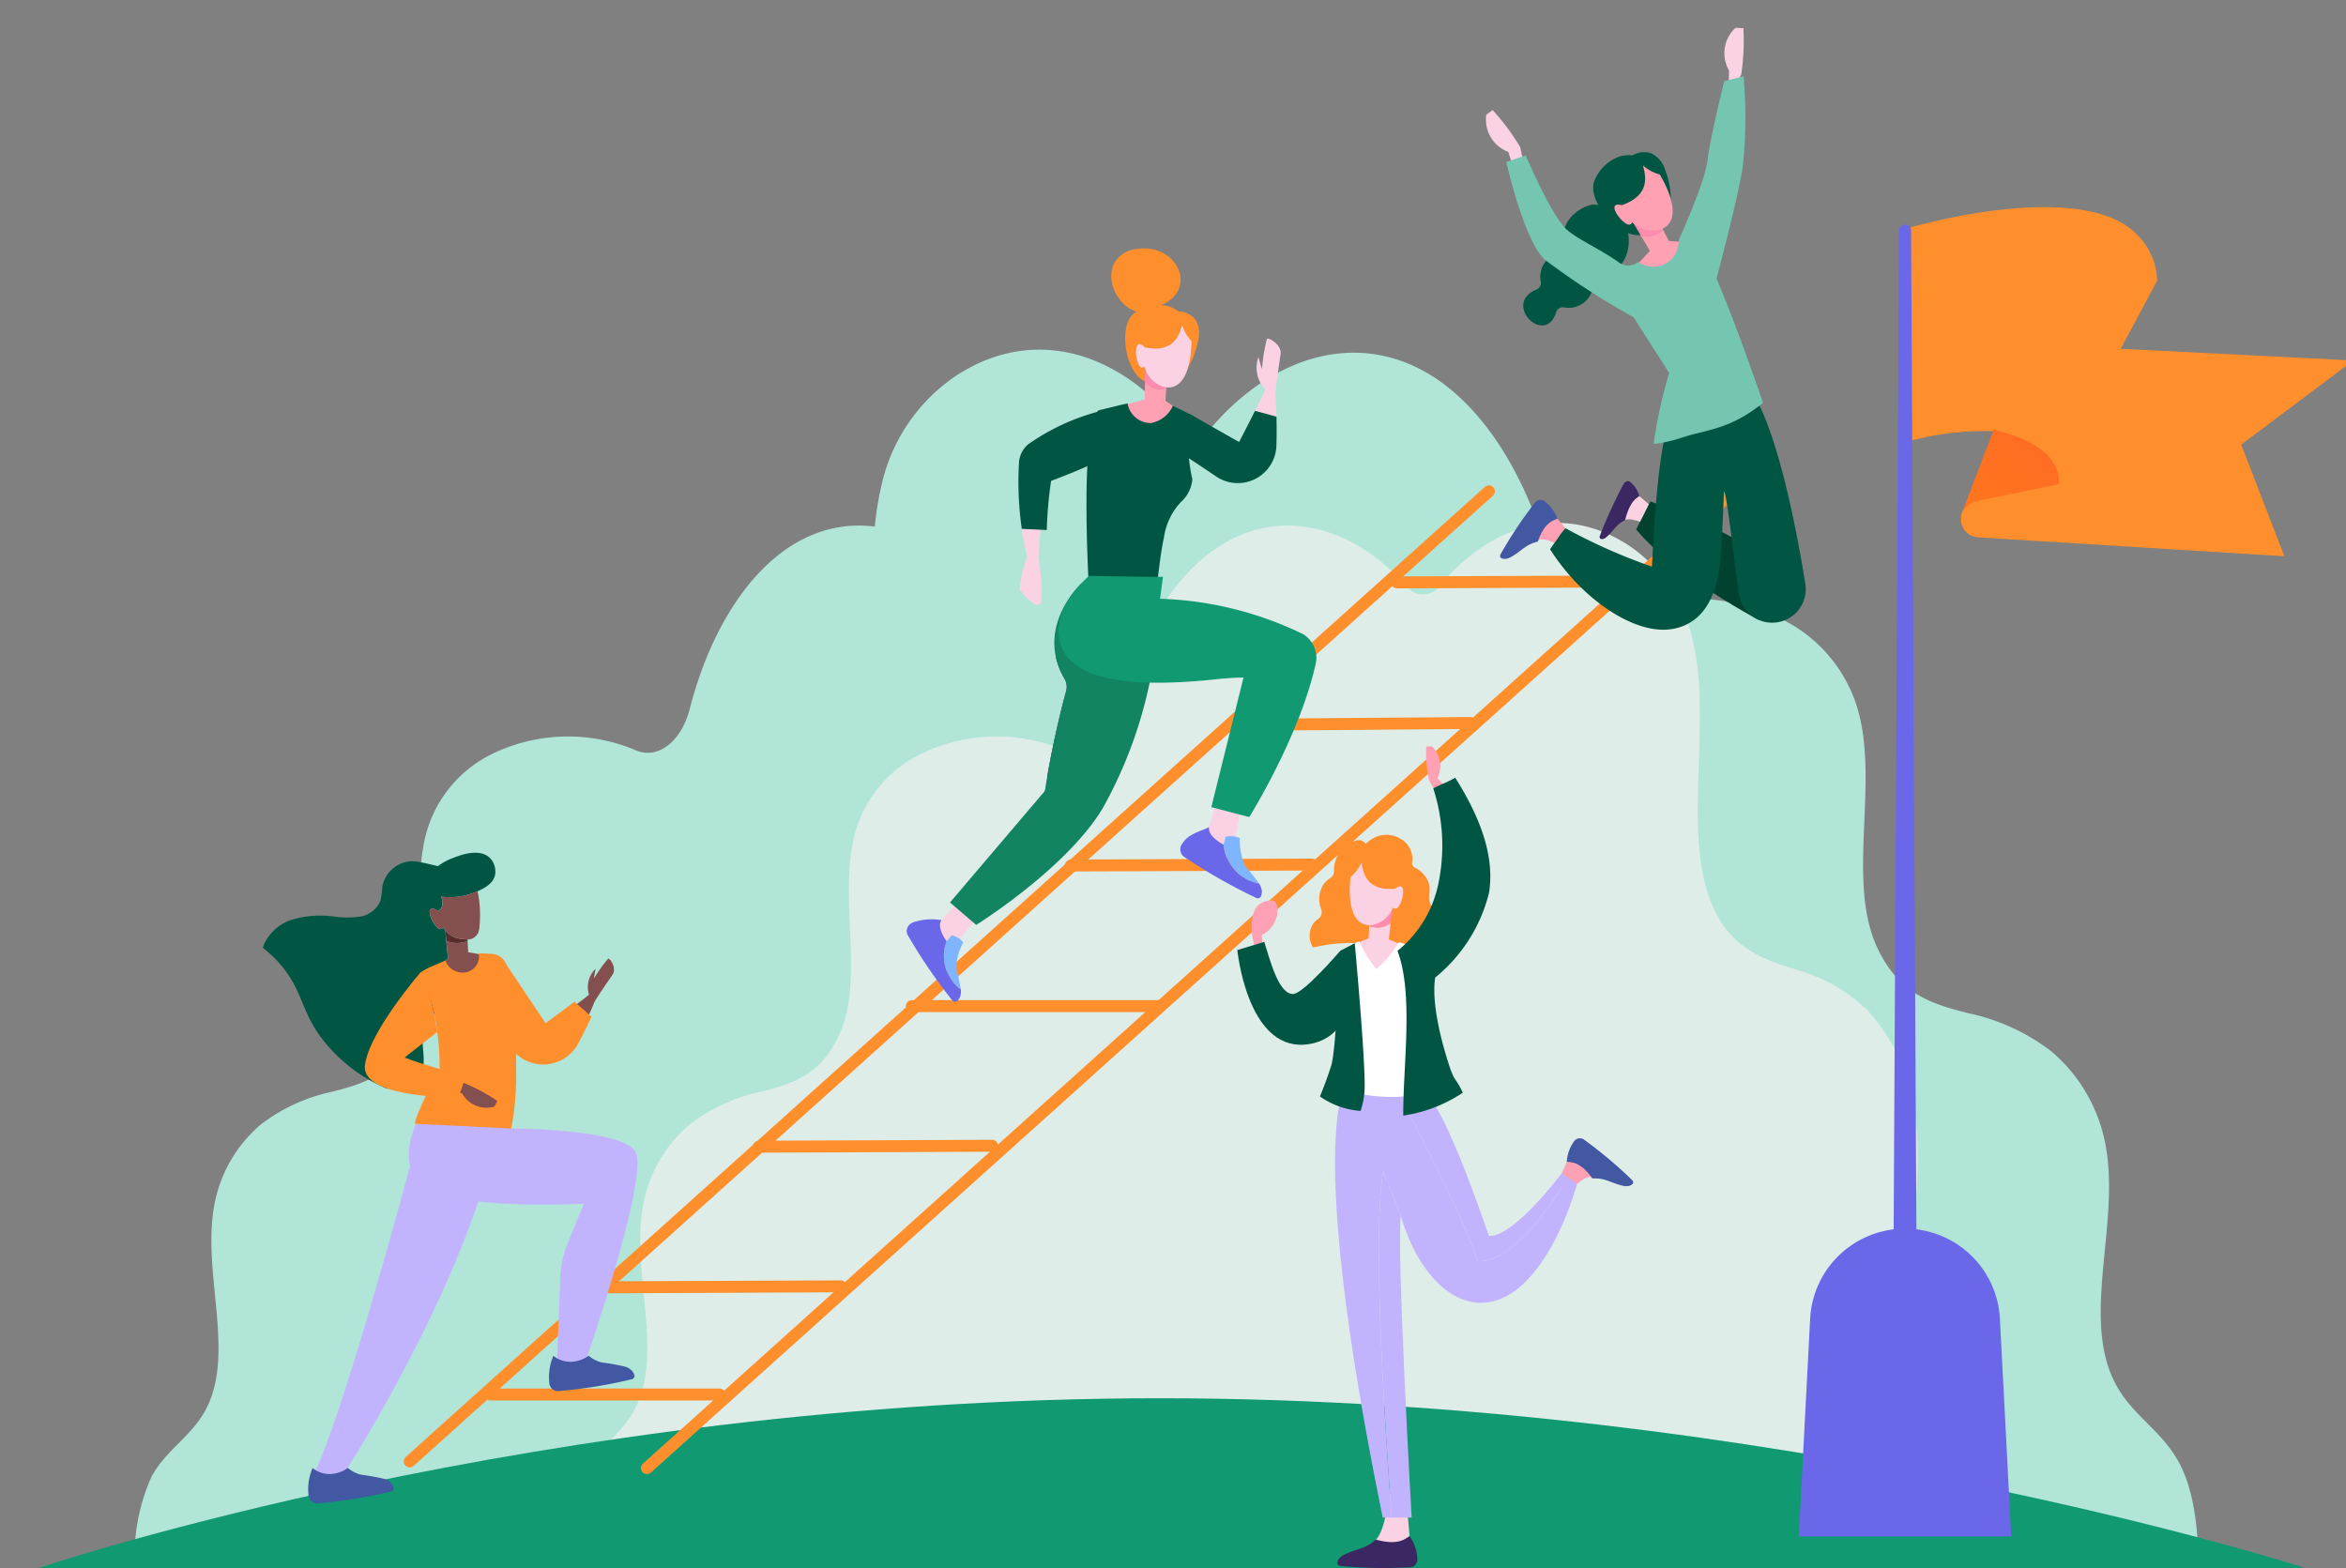
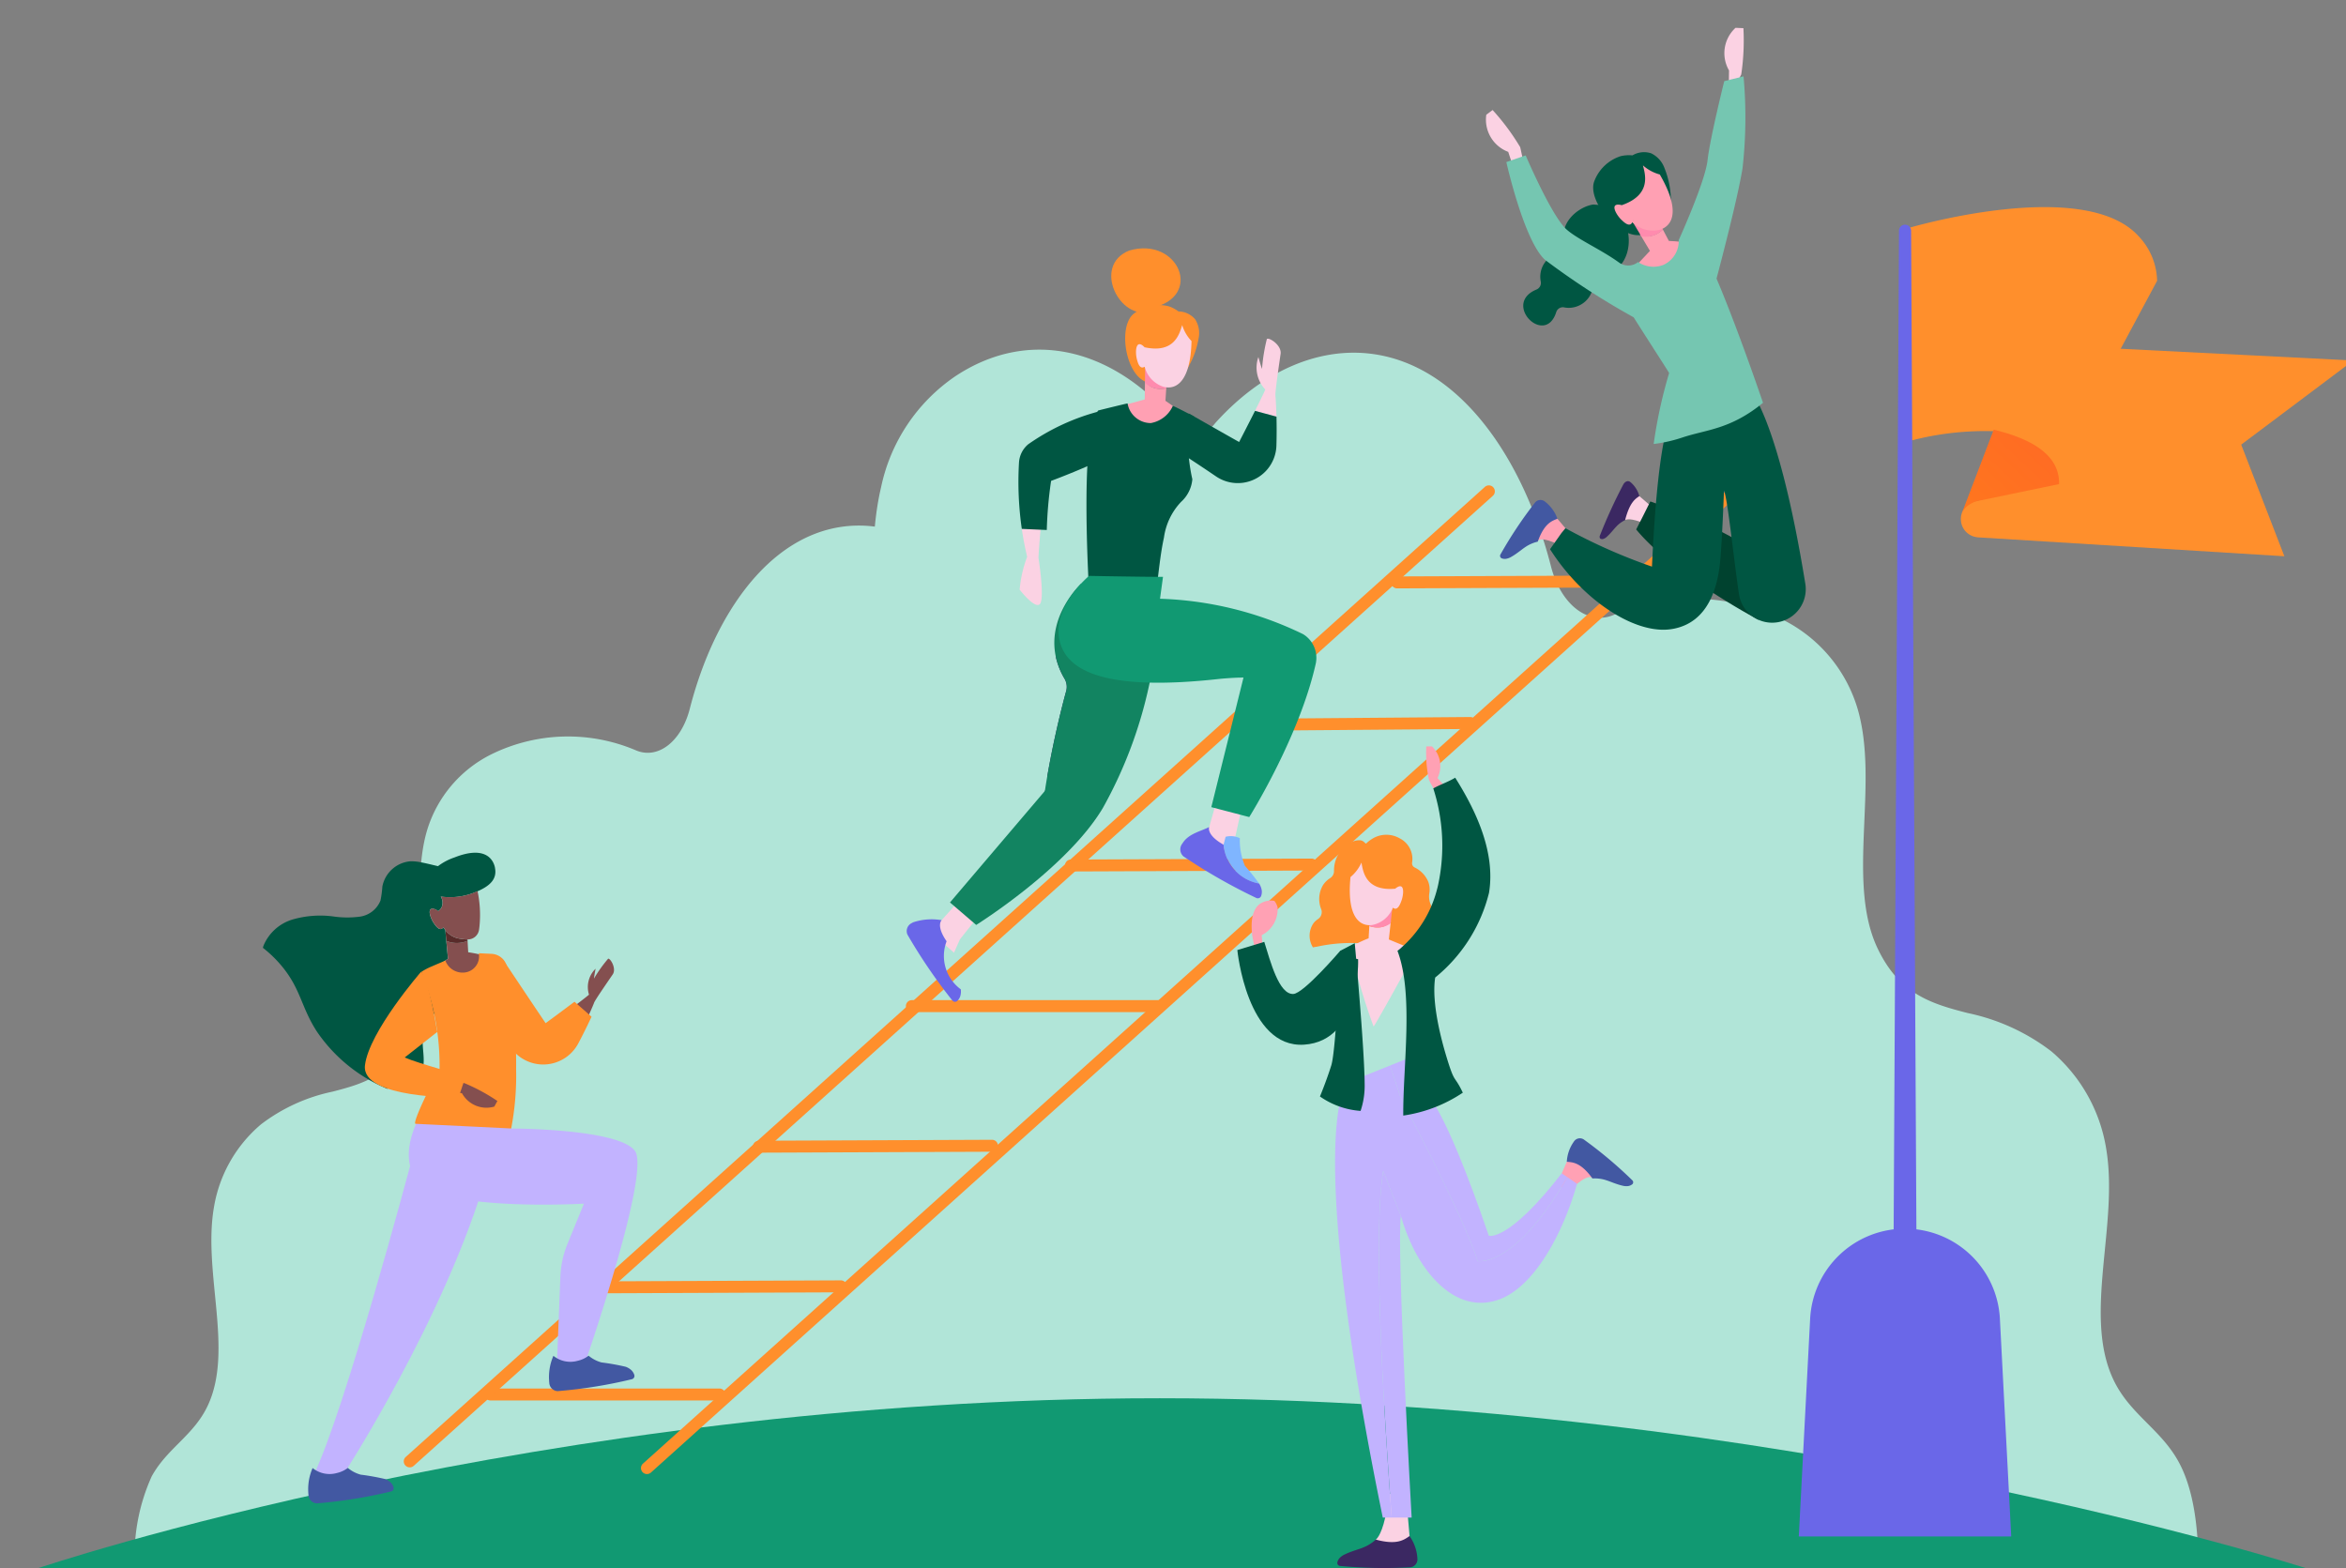
<svg xmlns="http://www.w3.org/2000/svg" xmlns:xlink="http://www.w3.org/1999/xlink" width="191.719" height="128.152" viewBox="0 0 191.719 128.152">
  <rect x="0" y="0" width="191.719" height="128.152" fill="#808080" stroke="none" />
  <defs>
    <linearGradient id="linear-gradient" x1="1132.695" y1="241.941" x2="2787.144" y2="-199.991" gradientUnits="objectBoundingBox">
      <stop offset="0" stop-color="#ff8417" />
      <stop offset="1" stop-color="#ff592e" />
    </linearGradient>
    <linearGradient id="linear-gradient-2" x1="635.123" y1="483.72" x2="2195.44" y2="-238.179" gradientUnits="objectBoundingBox">
      <stop offset="0" stop-color="#ff8417" />
      <stop offset="0.25" stop-color="#f86820" />
      <stop offset="0.5" stop-color="#f35428" />
      <stop offset="0.75" stop-color="#f0482c" />
      <stop offset="1" stop-color="#ef452e" />
    </linearGradient>
    <linearGradient id="linear-gradient-3" x1="3.377" y1="2.715" x2="8.629" y2="-0.367" xlink:href="#linear-gradient" />
    <linearGradient id="linear-gradient-4" x1="1.494" y1="4.298" x2="6.689" y2="-0.593" gradientUnits="objectBoundingBox">
      <stop offset="0" stop-color="#ff8417" />
      <stop offset="0.13" stop-color="#ff791c" />
      <stop offset="0.4" stop-color="#ff6726" />
      <stop offset="0.68" stop-color="#ff5c2c" />
      <stop offset="1" stop-color="#ff592e" />
    </linearGradient>
    <linearGradient id="linear-gradient-5" x1="-41.52" y1="0.5" x2="-40.52" y2="0.5" gradientUnits="objectBoundingBox">
      <stop offset="0" stop-color="#ffa1b4" />
      <stop offset="0.18" stop-color="#feabbd" />
      <stop offset="0.7" stop-color="#fbc7d8" />
      <stop offset="1" stop-color="#fbd2e3" />
    </linearGradient>
    <linearGradient id="linear-gradient-6" x1="-121.167" y1="78.311" x2="-120.355" y2="77.417" gradientUnits="objectBoundingBox">
      <stop offset="0" stop-color="#ffa1b4" />
      <stop offset="0.85" stop-color="#fbcadb" />
      <stop offset="1" stop-color="#fbd2e3" />
    </linearGradient>
    <linearGradient id="linear-gradient-7" x1="-279.833" y1="37.025" x2="-278.168" y2="36.223" xlink:href="#linear-gradient-6" />
    <linearGradient id="linear-gradient-8" x1="25.86" y1="-6.431" x2="26.811" y2="-6.431" gradientUnits="objectBoundingBox">
      <stop offset="0" stop-color="#ffa0b3" />
      <stop offset="0.34" stop-color="#fdacbf" />
      <stop offset="0.93" stop-color="#fbcddf" />
      <stop offset="1" stop-color="#fbd2e3" />
    </linearGradient>
    <linearGradient id="linear-gradient-9" x1="32.251" y1="-9.94" x2="33.22" y2="-9.94" gradientUnits="objectBoundingBox">
      <stop offset="0" stop-color="#ffa0b3" />
      <stop offset="0.19" stop-color="#feabbd" />
      <stop offset="0.7" stop-color="#fbc7d8" />
      <stop offset="1" stop-color="#fbd2e3" />
    </linearGradient>
    <linearGradient id="linear-gradient-10" x1="-81.656" y1="166.023" x2="-80.942" y2="166.023" xlink:href="#linear-gradient-5" />
    <linearGradient id="linear-gradient-11" x1="-80.232" y1="114.446" x2="-78.621" y2="114.446" gradientUnits="objectBoundingBox">
      <stop offset="0" stop-color="#4258a2" />
      <stop offset="0.25" stop-color="#3f4487" />
      <stop offset="0.51" stop-color="#3c3472" />
      <stop offset="0.76" stop-color="#3b2b66" />
      <stop offset="1" stop-color="#3b2862" />
    </linearGradient>
    <linearGradient id="linear-gradient-12" x1="51.337" y1="166.447" x2="52.03" y2="166.447" xlink:href="#linear-gradient-5" />
    <linearGradient id="linear-gradient-13" x1="39.271" y1="128.194" x2="40.515" y2="128.194" xlink:href="#linear-gradient-11" />
    <linearGradient id="linear-gradient-14" x1="-50.307" y1="0.5" x2="-49.307" y2="0.5" xlink:href="#linear-gradient-5" />
    <linearGradient id="linear-gradient-15" x1="154.667" y1="98.849" x2="154.928" y2="99.263" gradientUnits="objectBoundingBox">
      <stop offset="0" stop-color="#ffa1b4" />
      <stop offset="0.2" stop-color="#feacbf" />
      <stop offset="0.7" stop-color="#fbc7d9" />
      <stop offset="1" stop-color="#fbd2e3" />
    </linearGradient>
    <linearGradient id="linear-gradient-16" x1="-55.684" y1="0.5" x2="-54.684" y2="0.5" xlink:href="#linear-gradient-5" />
    <linearGradient id="linear-gradient-17" x1="-23.059" y1="0.5" x2="-22.059" y2="0.5" xlink:href="#linear-gradient-11" />
    <linearGradient id="linear-gradient-18" x1="86.072" y1="103.115" x2="87.014" y2="103.115" xlink:href="#linear-gradient-5" />
    <linearGradient id="linear-gradient-19" x1="41.733" y1="113.986" x2="42.823" y2="113.986" xlink:href="#linear-gradient-11" />
    <linearGradient id="linear-gradient-20" x1="-90.506" y1="102.477" x2="-90.093" y2="102.966" xlink:href="#linear-gradient-15" />
    <linearGradient id="linear-gradient-21" x1="-31837.852" y1="4853.01" x2="-31357.275" y2="4853.01" xlink:href="#linear-gradient-5" />
    <linearGradient id="linear-gradient-22" x1="180.525" y1="18.631" x2="193.818" y2="18.631" gradientUnits="objectBoundingBox">
      <stop offset="0" stop-color="#ff8417" />
      <stop offset="0.09" stop-color="#ff7c1a" />
      <stop offset="0.4" stop-color="#ff6825" />
      <stop offset="0.7" stop-color="#ff5c2b" />
      <stop offset="1" stop-color="#ff592e" />
    </linearGradient>
    <linearGradient id="linear-gradient-23" x1="68.142" y1="11.986" x2="69.141" y2="11.986" gradientUnits="objectBoundingBox">
      <stop offset="0" stop-color="#4258a2" />
      <stop offset="0.25" stop-color="#41549d" />
      <stop offset="0.5" stop-color="#404b91" />
      <stop offset="0.76" stop-color="#3d3c7d" />
      <stop offset="1" stop-color="#3b2862" />
    </linearGradient>
    <linearGradient id="linear-gradient-24" x1="67.988" y1="11.012" x2="68.986" y2="11.012" xlink:href="#linear-gradient-23" />
    <linearGradient id="linear-gradient-25" x1="-58.235" y1="49.201" x2="-57.857" y2="48.46" xlink:href="#linear-gradient-6" />
    <linearGradient id="linear-gradient-26" x1="233.39" y1="22.066" x2="236.045" y2="22.066" gradientUnits="objectBoundingBox">
      <stop offset="0" stop-color="#7fb5ff" />
      <stop offset="0.36" stop-color="#789bf7" />
      <stop offset="1" stop-color="#6a67e8" />
    </linearGradient>
    <linearGradient id="linear-gradient-27" x1="-17.288" y1="0.884" x2="-16.347" y2="0.884" xlink:href="#linear-gradient-26" />
    <linearGradient id="linear-gradient-28" x1="-38.443" y1="1.139" x2="-34.402" y2="1.139" xlink:href="#linear-gradient-9" />
    <linearGradient id="linear-gradient-29" x1="-31.552" y1="10.949" x2="-31.049" y2="10.535" gradientUnits="objectBoundingBox">
      <stop offset="0" stop-color="#5b6ed0" />
      <stop offset="0.04" stop-color="#596aca" />
      <stop offset="0.23" stop-color="#4e52a5" />
      <stop offset="0.43" stop-color="#454087" />
      <stop offset="0.63" stop-color="#3f3272" />
      <stop offset="0.82" stop-color="#3c2a66" />
      <stop offset="1" stop-color="#3b2862" />
    </linearGradient>
    <linearGradient id="linear-gradient-30" x1="-72.416" y1="23.448" x2="-71.885" y2="22.78" xlink:href="#linear-gradient-6" />
    <linearGradient id="linear-gradient-31" x1="89.153" y1="9.881" x2="90.636" y2="9.881" xlink:href="#linear-gradient-26" />
    <linearGradient id="linear-gradient-32" x1="-11.465" y1="1.161" x2="-10.493" y2="1.161" xlink:href="#linear-gradient-26" />
    <linearGradient id="linear-gradient-33" x1="32.91" y1="1.292" x2="33.909" y2="1.292" xlink:href="#linear-gradient-8" />
    <linearGradient id="linear-gradient-34" x1="-16.366" y1="1.217" x2="-15.357" y2="1.217" xlink:href="#linear-gradient-9" />
    <linearGradient id="linear-gradient-35" x1="-32.683" y1="0.964" x2="-27.32" y2="0.964" xlink:href="#linear-gradient-9" />
  </defs>
  <g id="cia-homepage-step3" transform="matrix(1, 0, 0, 1, 0.598, -16.726)">
    <path id="Path_4512" data-name="Path 4512" d="M941.692,1116.393c1.482-3.413,4.024-4.911,5.358-8.524,2.472-6.693-.506-15.956.581-23.8a17.861,17.861,0,0,1,4.479-9.9,15.584,15.584,0,0,1,6.831-3.927c3.012-.97,6.411-1.958,8.182-6.55,2.665-6.907-.15-17.033,1.687-24.8a14.583,14.583,0,0,1,6.053-9.057c5.883-3.913,12.734-2.5,18,3.712l.017.02a1.96,1.96,0,0,0,3.225.1c5.151-5.74,11.89-7.483,17.649-3.914,4.5,2.787,7.989,8.561,9.8,15.607.805,3.138,3.053,4.885,5.176,3.951a16.534,16.534,0,0,1,13.812.432,11.948,11.948,0,0,1,6.053,7.2c1.836,6.176-.978,14.224,1.687,19.715,1.771,3.65,4.307,4.436,7.319,5.207a16.938,16.938,0,0,1,6.831,3.122,13.154,13.154,0,0,1,4.479,7.871c1.087,6.235-1.891,13.6.581,18.918,1.335,2.872,3.876,4.062,5.358,6.775,1.249,2.287,1.585,5.412,1.615,8.34l-76.438-.011-53.829.01c-3.6,0-6.271-3.816-5.377-7.745a15.638,15.638,0,0,1,.873-2.748Z" transform="translate(-897.404 -982.35)" fill="#b1e5d8" />
    <path id="Path_4513" data-name="Path 4513" d="M431.115,1373.463c-1.27-2.926-3.45-4.21-4.594-7.307-2.119-5.738.434-13.679-.5-20.4a15.315,15.315,0,0,0-3.84-8.489,13.358,13.358,0,0,0-5.856-3.367c-2.582-.832-5.5-1.679-7.015-5.615-2.284-5.921.129-14.6-1.446-21.262a12.5,12.5,0,0,0-5.189-7.765c-5.043-3.354-10.916-2.143-15.432,3.182l-.014.017a1.68,1.68,0,0,1-2.764.087c-4.415-4.921-10.193-6.415-15.13-3.355-3.855,2.389-6.849,7.339-8.4,13.38-.69,2.69-2.617,4.187-4.438,3.386a14.174,14.174,0,0,0-11.84.37,10.241,10.241,0,0,0-5.189,6.172c-1.574,5.294.838,12.194-1.446,16.9-1.519,3.129-3.693,3.8-6.274,4.464a14.524,14.524,0,0,0-5.856,2.676,11.278,11.278,0,0,0-3.84,6.747c-.932,5.345,1.622,11.658-.5,16.218-1.144,2.462-3.323,3.483-4.594,5.808a15.824,15.824,0,0,0-1.384,7.15l65.529-.01,46.146.008c3.085,0,5.376-3.271,4.61-6.639a13.4,13.4,0,0,0-.749-2.355Z" transform="translate(-305.162 -1237.922)" fill="#b1e5d8" />
-     <path id="Path_4514" data-name="Path 4514" d="M1098.405,1373.463c-1.27-2.926-3.45-4.21-4.594-7.307-2.12-5.738.434-13.679-.5-20.4a15.316,15.316,0,0,0-3.84-8.489,13.358,13.358,0,0,0-5.856-3.367c-2.582-.832-5.5-1.679-7.015-5.615-2.284-5.921.129-14.6-1.446-21.262a12.5,12.5,0,0,0-5.189-7.765c-5.043-3.354-10.916-2.143-15.433,3.182l-.014.017a1.68,1.68,0,0,1-2.764.087c-4.415-4.921-10.193-6.415-15.13-3.355-3.855,2.389-6.849,7.339-8.4,13.38-.69,2.69-2.617,4.187-4.438,3.386a14.174,14.174,0,0,0-11.84.37,10.241,10.241,0,0,0-5.189,6.172c-1.574,5.294.838,12.194-1.446,16.9-1.519,3.129-3.693,3.8-6.274,4.464a14.523,14.523,0,0,0-5.856,2.676,11.278,11.278,0,0,0-3.84,6.747c-.932,5.345,1.622,11.658-.5,16.218-1.144,2.462-3.323,3.483-4.594,5.808a15.824,15.824,0,0,0-1.384,7.15l65.529-.01,46.146.008c3.085,0,5.376-3.271,4.61-6.639a13.377,13.377,0,0,0-.749-2.355Z" transform="translate(-937.409 -1237.922)" fill="#dfede9" />
    <path id="pool" d="M338.936,2695.21l-93.681,1.131-91.674-1.131s41.044-13.891,91.674-13.891S338.936,2695.21,338.936,2695.21Z" transform="translate(-151.077 -2550.321)" fill="#119972" />
    <path id="Path_4549" data-name="Path 4549" d="M3729.623,515.716l-25.815-1.3-3.4,7.508c2.095.774,3.436,2.034,3.4,4l-5.135,1.31a1.472,1.472,0,0,0-1.108,1.624c0,.01,0,.02,0,.03a1.487,1.487,0,0,0,1.249,1.263,1.469,1.469,0,0,0,.252.026l24.923,1.538-3.527-9.122,9.159-6.876Z" transform="translate(-3537.904 -469.529)" fill="#ff8f2c" />
    <path id="Path_4550" data-name="Path 4550" d="M3302.139,220.967a5.456,5.456,0,0,0-1.544-3.685c-4.5-4.874-18.786-.632-18.786-.632l-.019,23.436v-6a23.769,23.769,0,0,1,9.675-.6c1.144.741,1.43.671,3.284,1.264l7.389-13.787Z" transform="translate(-3126.455 -181.286)" fill="#ff8f2c" />
    <path id="Path_4551" data-name="Path 4551" d="M3697.486,866.36l-.016.039.018-.008C3697.487,866.38,3697.487,866.37,3697.486,866.36Z" transform="translate(-3521.826 -824.033)" fill="url(#linear-gradient)" />
-     <path id="Path_4552" data-name="Path 4552" d="M3697.486,866.36l-.016.039.018-.008C3697.487,866.38,3697.487,866.37,3697.486,866.36Z" transform="translate(-3521.826 -824.033)" fill="url(#linear-gradient-2)" />
    <path id="Path_4553" data-name="Path 4553" d="M3709.551,729.712l5.135-1.309c.041-1.969-1.3-3.229-3.395-4l-2.3,5.605a1.483,1.483,0,0,1,.562-.293Z" transform="translate(-3548.783 -672.009)" fill="url(#linear-gradient-3)" />
    <path id="Path_4554" data-name="Path 4554" d="M3702.363,719.494c-.314-.094-.638-.183-.977-.264,0,0-2.705,7.09-2.623,6.872a1.59,1.59,0,0,1,.641-.75,2.091,2.091,0,0,1,.722-.306l6.6-1.369c.053-2.058-1.671-3.375-4.365-4.184Z" transform="translate(-3539.054 -667.389)" fill="url(#linear-gradient-4)" />
    <path id="Path_4555" data-name="Path 4555" d="M3251.778,183.366h-1.968l.49-91.853a.494.494,0,0,1,.495-.492h0a.5.5,0,0,1,.495.492Z" transform="translate(-3095.71 -55.932)" fill="#6a67e8" />
    <path id="Path_4556" data-name="Path 4556" d="M3107.65,2397.63h0a7.764,7.764,0,0,0-7.753,7.36l-.927,17.795h17.361l-.927-17.795a7.764,7.764,0,0,0-7.753-7.36Z" transform="translate(-2952.567 -2280.491)" fill="#6a67e8" />
    <g id="step" transform="translate(32.399 56.408)">
      <path id="Path_4557" data-name="Path 4557" d="M919.148,2665.9h-18.76a.489.489,0,0,1,0-.977h18.76a.489.489,0,0,1,0,.977Z" transform="translate(-893.333 -2591.13)" fill="#ff8f2c" />
      <path id="Path_4558" data-name="Path 4558" d="M1097.168,2485.175a.488.488,0,0,1,0-.977l19.073-.078h0a.489.489,0,0,1,0,.977l-19.073.078Z" transform="translate(-1080.5 -2419.164)" fill="#ff8f2c" />
      <path id="Path_4559" data-name="Path 4559" d="M1349.958,2249.985a.488.488,0,0,1,0-.977l19.072-.078h0a.489.489,0,0,1,0,.977l-19.072.078Z" transform="translate(-1320.939 -2195.464)" fill="#ff8f2c" />
      <path id="Path_4560" data-name="Path 4560" d="M1626.2,2016.317h-20.245a.488.488,0,1,1,0-.977H1626.2a.488.488,0,1,1,0,.977Z" transform="translate(-1564.432 -1973.286)" fill="#ff8f2c" />
      <path id="Path_4561" data-name="Path 4561" d="M1871.539,1779.605a.489.489,0,0,1,0-.977l19.7-.078h0a.489.489,0,0,1,0,.977l-19.7.078Z" transform="translate(-1817.037 -1748.065)" fill="#ff8f2c" />
      <path id="Path_4562" data-name="Path 4562" d="M2140.328,1542.893a.489.489,0,0,1,0-.977l19.542-.156h0a.489.489,0,0,1,0,.977l-19.542.156Z" transform="translate(-2072.695 -1522.844)" fill="#ff8f2c" />
      <path id="Path_4563" data-name="Path 4563" d="M2417.118,1306.025a.489.489,0,0,1,0-.977l19.072-.078h0a.489.489,0,0,1,0,.977l-19.072.078Z" transform="translate(-2335.962 -1297.622)" fill="#ff8f2c" />
      <path id="Path_4564" data-name="Path 4564" d="M765.985,1234.814a.488.488,0,0,1-.327-.852L853.83,1154.7a.489.489,0,1,1,.653.727l-88.172,79.261A.486.486,0,0,1,765.985,1234.814Z" transform="translate(-765.496 -1154.576)" fill="#ff8f2c" />
      <path id="Path_4565" data-name="Path 4565" d="M1162.765,1246.014a.488.488,0,0,1-.327-.852l88.172-79.261a.489.489,0,0,1,.653.727l-88.172,79.261a.486.486,0,0,1-.326.125Z" transform="translate(-1142.891 -1165.229)" fill="#ff8f2c" />
    </g>
    <path id="Path_4566" data-name="Path 4566" d="M2291.647,1745.577a1.876,1.876,0,0,0-.369-.279,1.633,1.633,0,0,1-.813-1.669,1.879,1.879,0,0,0-.08-.956,2.276,2.276,0,0,0-1.124-1.178.38.38,0,0,1-.2-.4,1.883,1.883,0,0,0-1.018-1.98,2.189,2.189,0,0,0-2.092-.046,2.979,2.979,0,0,0-.656.48c-.116-.054-.2-.24-.474-.274a1.4,1.4,0,0,0-.688.143,2.141,2.141,0,0,0-.291.15,2.612,2.612,0,0,0-1.164,2.236.672.672,0,0,1-.313.563,1.918,1.918,0,0,0-.577.561,2.216,2.216,0,0,0-.155,1.98.685.685,0,0,1-.271.813,1.478,1.478,0,0,0-.356.327,1.8,1.8,0,0,0-.051,1.979c.112-.021.224-.04.339-.057a12.844,12.844,0,0,1,3.939-.244c2.3.179,4.128.564,5.644.513a3.523,3.523,0,0,0,1.163-.2,2.156,2.156,0,0,0-.391-2.471Z" transform="translate(-2174.259 -1653.878)" fill="#ff8f2c" />
    <path id="Path_4567" data-name="Path 4567" d="M2353.433,1884.623c-.5-.188-1.69-.688-1.69-.688l.168-1.534c-.58.9-1.763.441-1.763.441h0l-.059,1a10.5,10.5,0,0,0-1.495.721,50.968,50.968,0,0,0,1.9,6.486c.09-.009,3.061-5.424,3.12-5.522l.006-.01a.486.486,0,0,0-.193-.9Z" transform="translate(-2238.842 -1790.433)" fill="url(#linear-gradient-5)" />
    <g id="Group_17139" data-name="Group 17139" transform="translate(-5)">
      <path id="Path_4515" data-name="Path 4515" d="M2577.853,141.88l-.315-.961a2.811,2.811,0,0,1-1.793-3.033l.517-.386a18.808,18.808,0,0,1,2.255,3.036c.136.6.443,2.062.443,2.062Z" transform="translate(-2449.881 -111.782)" fill="url(#linear-gradient-6)" />
      <path id="Path_4516" data-name="Path 4516" d="M2974.728,4.9l.021-1.419A2.81,2.81,0,0,1,2975.281,0l.645.028a18.8,18.8,0,0,1-.177,3.778c-.277.554-.962,1.877-.962,1.877l-.059-.782Z" transform="translate(-2829.049 19)" fill="url(#linear-gradient-7)" />
      <path id="Path_4517" data-name="Path 4517" d="M2643.682,295.581c-1.208.209-2.83,1.553-2.244,3.2a.566.566,0,0,1-.377.73,1.994,1.994,0,0,0-1.616,2.339.585.585,0,0,1-.369.68c-2.8,1.181.744,4.7,1.642,1.824a.564.564,0,0,1,.687-.364,2.009,2.009,0,0,0,2.332-2.127.575.575,0,0,1,.6-.6c2.07.083,3.174-2.865,1.464-5.186l.2.422c-.425-.826-.682-.789-2.161-.92a.6.6,0,0,0-.151,0Z" transform="translate(-2509.133 -262.133)" fill="#005642" />
      <path id="Path_4518" data-name="Path 4518" d="M2758.215,208.175a2.944,2.944,0,0,0-.954.062,3.421,3.421,0,0,0-2.19,2.12c-.526,1.642,2.177,4.789,4.024,4.287a2.809,2.809,0,0,0,2.25-3.084,7.191,7.191,0,0,0-.512-2.343,2.148,2.148,0,0,0-1.086-1.209,1.85,1.85,0,0,0-1.531.167Z" transform="translate(-2620.406 -178.751)" fill="#005642" />
      <path id="Path_4519" data-name="Path 4519" d="M2817.9,340.659c.4-.4,1.326-1.4,1.326-1.4l-.829-1.393c.946.6,1.886-.35,1.886-.35h0l.492.932a15.394,15.394,0,0,1,1.824.183,50.911,50.911,0,0,1,.914,6.886c-.091.031-5.3-3.845-5.4-3.913l-.01-.006c.037.02-.9-.248-.2-.941Z" transform="translate(-2679.988 -302.03)" fill="url(#linear-gradient-8)" />
      <path id="Path_4520" data-name="Path 4520" d="M2821.692,325.658l-.712-1.188h0c.14.117.288.23.444.339a2.572,2.572,0,0,0,1.97.183l.063.116h0a1.958,1.958,0,0,1-1.766.551Z" transform="translate(-2683.158 -289.618)" fill="#ff8bae" />
      <path id="Path_4521" data-name="Path 4521" d="M2791.216,234.577c.171.164.507.487.744.35a.346.346,0,0,0,.131-.16c.072.062.144.124.219.184a2.4,2.4,0,0,0,2.036.428c1.057-.325,1.7-1.579-.006-4.517a3.373,3.373,0,0,1-1.375-.742c.16.675.747,2.38-1.711,3.243,0,0,0,.009,0,.013-.185-.051-.483-.1-.584.055-.15.237.208.823.544,1.146Zm.918.056c0-.008,0-.015.006-.023C2792.163,234.633,2792.156,234.638,2792.135,234.633Z" transform="translate(-2654.297 -199.877)" fill="url(#linear-gradient-9)" />
      <path id="Path_4522" data-name="Path 4522" d="M2804.931,781.4l-1.717-1.482-.686-.172-.8.993.317,1.147s.283-.213,1.235.139l1.071.973Z" transform="translate(-2664.848 -722.654)" fill="url(#linear-gradient-10)" />
      <path id="Path_4523" data-name="Path 4523" d="M2765.818,762.934a.321.321,0,0,0,.218.014.785.785,0,0,0,.3-.185c.3-.268.578-.632.767-.827a2.314,2.314,0,0,1,.717-.525c.394-1.512.863-1.747,1.166-1.967a2.278,2.278,0,0,0-.68-1.1l-.067-.054c-.17-.136-.415-.052-.558.194a41.834,41.834,0,0,0-1.917,4.182C2765.714,762.769,2765.741,762.9,2765.818,762.934Z" transform="translate(-2630.613 -702.176)" fill="url(#linear-gradient-11)" />
      <path id="Path_4524" data-name="Path 4524" d="M2655.594,815.544l-.656-.774-.94-.33-1.129.906.461,1.3s.01-.468,1.31.056l1.775,1.43-.822-2.586Z" transform="translate(-2523.262 -755.649)" fill="url(#linear-gradient-12)" />
      <path id="Path_4525" data-name="Path 4525" d="M2599.405,794.568a.7.7,0,0,0,.336.045,1.193,1.193,0,0,0,.449-.163c.449-.252.86-.609,1.136-.791a3.006,3.006,0,0,1,1.029-.451c.549-1.548,1.2-1.7,1.607-1.874a3.073,3.073,0,0,0-.933-1.333l-.093-.075a.578.578,0,0,0-.793.072,34.476,34.476,0,0,0-2.836,4.256A.218.218,0,0,0,2599.405,794.568Z" transform="translate(-2472.285 -732.215)" fill="url(#linear-gradient-13)" />
      <path id="Path_4526" data-name="Path 4526" d="M2826.91,794.548l.524-1.024.632-1.264a44,44,0,0,1,12.1,6.409l-3.274,3.258c-.352-.195-6.912-3.678-9.984-7.38Z" transform="translate(-2688.797 -734.553)" fill="#00422f" />
      <path id="Path_4527" data-name="Path 4527" d="M2683.749,596.083l.351-.426a45.765,45.765,0,0,0,7.072,3.14c.529-11.663,1.682-12.427,1.682-12.427l.38-3.111,1.728.16,2.822.262,1.259.484s2.392,2.071,4.66,16.026a2.745,2.745,0,0,1-2.272,3.154h0a2.741,2.741,0,0,1-3.147-2.289c-.422-2.778-.922-7.8-1.227-8.478,0,0-.144,3.97-.307,5.726-.217,2.333-1.042,5.011-3.777,5.564l-.691.059.691-.059a4.469,4.469,0,0,1-1.131.08c-2.958-.16-6.669-2.908-9-6.573l.91-1.292Z" transform="translate(-2551.768 -535.764)" fill="#005642" />
      <path id="Path_4528" data-name="Path 4528" d="M2611.359,87.6s2.12,4.979,3.353,6.065c.923.812,2.823,1.637,4.274,2.691a1.284,1.284,0,0,0,1.56-.039,2.251,2.251,0,0,0,2.066.234,2.135,2.135,0,0,0,1.255-2.026s2.161-4.756,2.357-6.531,1.363-6.459,1.363-6.459l1.577-.394a37.207,37.207,0,0,1-.081,7.506c-.4,2.44-1.67,7.3-2.127,9.024v0c1.752,4.11,3.8,10.151,3.8,10.151-2.661,2.173-4.586,2.175-6.554,2.823a12,12,0,0,1-2.382.543,38.974,38.974,0,0,1,1.263-5.8c-.073-.15-1.64-2.558-2.9-4.554a61.54,61.54,0,0,1-7.247-4.7c-1.726-1.578-3.156-7.987-3.156-7.987l1.577-.542Z" transform="translate(-2482.277 -58.176)" fill="#75c6b1" />
    </g>
    <path id="Path_4568" data-name="Path 4568" d="M2382.327,1861.411l.148-1.311h0c-.075.157-.158.313-.25.469a2.429,2.429,0,0,1-1.626.936l-.008.125h0a1.845,1.845,0,0,0,1.738-.219Z" transform="translate(-2269.283 -1769.223)" fill="#ff8caf" />
    <path id="Path_4569" data-name="Path 4569" d="M2352.043,1787.1c-.15-.1-.385.064-.525.183,0,0,0-.008,0-.012-2.456.221-2.618-1.489-2.745-2.137a3.211,3.211,0,0,1-.894,1.185c-.315,3.219.727,4.054,1.765,3.919a2.271,2.271,0,0,0,1.587-1.174c.041-.082.08-.164.117-.246a.322.322,0,0,0,.176.087c.257.026.421-.388.5-.6.163-.412.242-1.062.02-1.208Zm-.8,1.6.014.018C2351.238,1788.727,2351.23,1788.725,2351.24,1788.7Z" transform="translate(-2238.113 -1697.915)" fill="url(#linear-gradient-14)" />
    <path id="Path_4570" data-name="Path 4570" d="M2184.663,1852.566l-.065-.744a2.378,2.378,0,0,0,1.3-2.269,1.351,1.351,0,0,0-.263-.534,1.618,1.618,0,0,0-1.172.235c-.854.6-.692,2.112-.641,2.593l.3,1.528h0Z" transform="translate(-2082.089 -1758.668)" fill="url(#linear-gradient-15)" />
    <path id="Path_4571" data-name="Path 4571" d="M2168.813,1919.11l-.542-.486s-2.971,3.48-3.828,3.524c-1.182.06-1.88-2.684-2.377-4.259l-2.2.67s.784,8.042,5.458,7.731,4.412-6.984,4.412-6.984Z" transform="translate(-2059.347 -1824.19)" fill="#005642" />
    <path id="Path_4572" data-name="Path 4572" d="M2393.887,2839.811l.281,3.234-.3,1.085-1.558.464-.9-1.263s.42-.253.769-1.8l-.166-2.023Z" transform="translate(-2279.575 -2700.782)" fill="url(#linear-gradient-16)" />
    <path id="Path_4573" data-name="Path 4573" d="M2326.967,2914.019a.8.8,0,0,1,.173-.342,1.349,1.349,0,0,1,.438-.311c.52-.254,1.112-.406,1.457-.545a3.377,3.377,0,0,0,1.075-.665c1.78.487,2.337-.014,2.758-.286a3.484,3.484,0,0,1,.633,1.725c0,.046.007.091.01.135a.65.65,0,0,1-.574.69,38.54,38.54,0,0,1-5.741-.108.247.247,0,0,1-.227-.292Z" transform="translate(-2218.275 -2769.607)" fill="url(#linear-gradient-17)" />
    <path id="Path_4574" data-name="Path 4574" d="M2701.336,2275.147l.415-.944.817-.593,1.353.559-.075,1.4s-.144-.454-1.254.432l-1.312,1.907.057-2.76Z" transform="translate(-2574.306 -2162.531)" fill="url(#linear-gradient-18)" />
    <path id="Path_4575" data-name="Path 4575" d="M2716.264,2250.219a.711.711,0,0,1-.314.141,1.2,1.2,0,0,1-.482-.031c-.507-.116-1.008-.346-1.328-.444a3.014,3.014,0,0,0-1.126-.144c-.976-1.352-1.647-1.316-2.095-1.365a3.127,3.127,0,0,1,.524-1.569c.023-.035.046-.068.068-.1a.582.582,0,0,1,.79-.157,34.9,34.9,0,0,1,3.967,3.335.223.223,0,0,1,0,.334Z" transform="translate(-2583.475 -2136.705)" fill="url(#linear-gradient-19)" />
    <path id="Path_4576" data-name="Path 4576" d="M2396.935,2301.15l1.443,3.667c-.369,2.737.88,24.659.88,24.659h-1.632c-.439-6.057-1.634-22.6-.692-28.326Z" transform="translate(-2284.494 -2188.725)" fill="#c2b3ff" />
    <path id="Path_4577" data-name="Path 4577" d="M2422.391,2127.97c-1.09-3.557-6.314-13.41-6.314-13.41l-.848-2.576,1.629-.654,1.258,2.926s1.336.412,5.186,11.638c0,0,1.573.556,5.957-5.1l.462.314C2425.408,2128.582,2422.391,2127.97,2422.391,2127.97Z" transform="translate(-2302.231 -2008.179)" fill="#c2b3ff" />
    <path id="Path_4578" data-name="Path 4578" d="M2324.053,2126.612l1.083-.834,2.661-1.068.847,2.575s5.224,9.854,6.313,13.411c0,0,3.018.612,7.332-6.861l.793.539c-1.213,4.247-3.567,8.456-6.389,9.463-3.366,1.2-5.913-1.921-7.068-4.348a15.634,15.634,0,0,1-.944-2.492l-1.443-3.667c-.942,5.723.253,22.269.692,28.326h-.728c-6.194-30.27-3.15-35.044-3.15-35.044Z" transform="translate(-2214.798 -2020.905)" fill="#c2b3ff" />
-     <path id="Path_4579" data-name="Path 4579" d="M2331.83,1917.884c.152-.12.322-.242.51-.361a6.466,6.466,0,0,1,1.049-.543,9.527,9.527,0,0,0,1.4,2.274,8.848,8.848,0,0,0,1.834-2.2,2.147,2.147,0,0,1,.274.076,5,5,0,0,1,1.632.892c.3,1.35.186,8.83.26,11.378a12.959,12.959,0,0,1-6.069-.131,4.453,4.453,0,0,1-.562-.238c.03-.692-.167-7.671-.331-11.146Z" transform="translate(-2222.906 -1823.324)" fill="#fff" />
    <path id="Path_4580" data-name="Path 4580" d="M2477.459,1594.271c-.238-.251-.465-.51-.7-.765a2.234,2.234,0,0,0-.453-2.59c-.156,0-.308-.006-.467.007a10.56,10.56,0,0,0,.222,2.733,6.454,6.454,0,0,0,1.133,1.675c.089-.365.173-.7.263-1.059Z" transform="translate(-2359.88 -1513.191)" fill="url(#linear-gradient-20)" />
    <path id="Path_4581" data-name="Path 4581" d="M2427.814,1657.245a9.45,9.45,0,0,0,2.99-4.846c.034-.115.072-.279.087-.357a15.245,15.245,0,0,0-.4-7.87c.588-.323,1.183-.511,1.792-.873,1.667,2.643,3.308,6.058,2.763,9.406a12.9,12.9,0,0,1-4.4,6.926c-.318,2.1.53,5.18.93,6.5.691,2.272.6,1.385,1.329,2.909a11.724,11.724,0,0,1-4.867,1.871c-.034-4,.868-9.935-.474-13.461.076-.062.185-.145.254-.2Z" transform="translate(-2313.959 -1563.015)" fill="#005642" />
    <path id="Path_4582" data-name="Path 4582" d="M2300.924,1920.07l-1.2.628s-.322,8.1-.724,9.369c-.421,1.33-.925,2.532-.925,2.532a6.611,6.611,0,0,0,3.321,1.179,6.426,6.426,0,0,0,.332-2.224c-.017-2.927-.809-11.485-.809-11.485Z" transform="translate(-2190.805 -1826.263)" fill="#005642" />
    <path id="Path_4583" data-name="Path 4583" d="M1051.226,1950.874h0c.325-.7.528-1.194.55-1.263.071-.218,1.2-1.84,1.525-2.319s-.2-1.338-.376-1.283a11.631,11.631,0,0,0-1.152,1.613c-.031.042.126-.795.126-.795a2.094,2.094,0,0,0-.538,2.12c-.217.188-.705.563-1.231.959h0Z" transform="translate(-1003.825 -1850.933)" fill="#844f4f" />
    <path id="Path_4584" data-name="Path 4584" d="M914.61,1950.75l-1.4-1.231h0c-1.113.839-2.357,1.75-2.357,1.75-.576-.834-3.532-5.269-3.532-5.269l-1.2,4.048c.633,1.061,1.207,2.057,1.714,2.956a3.242,3.242,0,0,0,5.686-.081c.422-.792.789-1.546,1.08-2.173h0Z" transform="translate(-866.86 -1850.926)" fill="#ff8f2c" />
    <path id="Path_4585" data-name="Path 4585" d="M548.893,1769.969c-.169-.808-.939-1.775-3.317-.833a4.753,4.753,0,0,0-1.34.709c-.354-.076-.9-.222-1.406-.315a3.8,3.8,0,0,0-.842-.083,2.555,2.555,0,0,0-2.3,2.071,8.059,8.059,0,0,1-.153,1.142,2.139,2.139,0,0,1-1.675,1.311,7.915,7.915,0,0,1-2.224-.021,8.151,8.151,0,0,0-3.276.252,3.729,3.729,0,0,0-2.381,2.135c-.022.06-.035.121-.053.182a10.01,10.01,0,0,1,1.558,1.512c1.558,1.889,1.561,3.337,2.852,5.329a12.95,12.95,0,0,0,5.759,4.681c.925-.347,2.823-.907,2.948-1.892.134-1.058-.338-2.234.214-3.147.54-.893.564-1.346,1.588-1.548.161-.032.321-.07.48-.11-.81-1.045-1.578-2.044-1.615-2.082l-.008-.008c.03.025-.769-.389-.014-.891.432-.287,1.361-.955,1.361-.955l-.136-1.454-.084-.893c-.057-.068-.112-.137-.166-.207a.315.315,0,0,1-.148.121c-.24.082-.486-.273-.611-.453-.246-.354-.465-.952-.285-1.139.094-.1.271-.058.42,0l.117.068.091.074a.835.835,0,0,0,.294-.341.963.963,0,0,0-.08-.853,5.418,5.418,0,0,0,2.517-.241c.168-.059.333-.123.493-.193,1.089-.474,1.6-1.05,1.417-1.928Z" transform="translate(-509.04 -1682.333)" fill="#005642" />
    <path id="Path_4586" data-name="Path 4586" d="M809.884,1917.379a10.276,10.276,0,0,0-1.582-.352l-.053-.938a2.219,2.219,0,0,1-.835.18,2.15,2.15,0,0,1-.5-.046,2.044,2.044,0,0,1-.4-.127l.136,1.454s-.928.668-1.361.956c-.755.5.044.915.014.891l.008.008c.077.08,3.445,4.486,3.533,4.474A48.023,48.023,0,0,0,809.884,1917.379Z" transform="translate(-770.637 -1822.477)" fill="#844f4f" />
    <path id="Path_4587" data-name="Path 4587" d="M836.792,1898.729a3.91,3.91,0,0,1-.582-.06,1.763,1.763,0,0,1-1.221-.706l-.009-.013.084.893a2.094,2.094,0,0,0,.4.127,2.179,2.179,0,0,0,.5.046,2.212,2.212,0,0,0,.835-.18l-.006-.108Z" transform="translate(-799.186 -1805.224)" fill="#592b2a" />
    <path id="Path_4588" data-name="Path 4588" d="M812.314,1833.4a5.425,5.425,0,0,1-2.517.241.963.963,0,0,1,.08.853.835.835,0,0,1-.294.341l-.091-.074a1.344,1.344,0,0,0-.117-.068c-.149-.06-.326-.1-.42,0-.18.188.039.785.285,1.139.125.18.371.534.611.453a.318.318,0,0,0,.148-.121c.054.069.108.138.166.207h0l0,0,0,.009a1.762,1.762,0,0,0,1.221.707,3.854,3.854,0,0,0,.582.06h.013a.925.925,0,0,0,.939-.793c.011-.076.022-.157.031-.243a9.362,9.362,0,0,0-.152-2.906c-.16.069-.324.134-.492.193Z" transform="translate(-774.37 -1743.646)" fill="#844f4f" />
    <path id="Path_4589" data-name="Path 4589" d="M623.629,2264.141l-.964,1.38s-5.393,20.2-7.885,25.261l2.3.185s8.506-13.069,11.858-24.816l-5.314-2.011Z" transform="translate(-589.744 -2153.523)" fill="#c2b3ff" />
    <path id="Path_4590" data-name="Path 4590" d="M834.984,1897.954l0,0h0l.009.013,0-.009Z" transform="translate(-799.186 -1805.224)" fill="#ff8caf" />
    <path id="Path_4591" data-name="Path 4591" d="M834.984,1897.954l0,0h0l.009.013,0-.009Z" transform="translate(-799.186 -1805.224)" fill="url(#linear-gradient-21)" />
    <path id="Path_4592" data-name="Path 4592" d="M847.048,2008.873c-.046.006-1.009-1.222-1.918-2.393a10.251,10.251,0,0,0,2.582-1.03c-.282,1.678-.618,3.417-.664,3.423Z" transform="translate(-808.84 -1907.472)" fill="url(#linear-gradient-22)" />
    <path id="Path_4593" data-name="Path 4593" d="M792.381,2210.523c-1.342-1.821-10.105-1.823-10.105-1.823l-1.951-1.1-3.947.229-1.685.1s-2.29,4.1.941,5.77,12.584,1.142,12.584,1.142l-1.345,3.287a7.873,7.873,0,0,0-.58,2.667l-.3,7.631,1.185.08.893.06s5.655-16.221,4.313-18.042Z" transform="translate(-741.096 -2099.745)" fill="#c2b3ff" />
    <path id="Path_4594" data-name="Path 4594" d="M792.647,1946.316a41.45,41.45,0,0,0-.76-8.377,1.35,1.35,0,0,0-1.242-1.019c-.36-.017-.745-.034-1.05-.051a1.325,1.325,0,0,1-1.2,1.581,1.5,1.5,0,0,1-1.531-.982c-.224.109-.676.288-1.1.477a5,5,0,0,0-.862.451,20.377,20.377,0,0,1,1.487,8.073c-.435.537-2.283,4.326-1.962,4.342l2.156.105c1.846.09,3.576.174,5.664.277a23.039,23.039,0,0,0,.4-4.88Z" transform="translate(-751.068 -1842.242)" fill="#ff8f2c" />
    <path id="Path_4595" data-name="Path 4595" d="M1015.408,2611.667a.96.96,0,0,0-.225-.362,1.348,1.348,0,0,0-.481-.291,18.667,18.667,0,0,0-1.967-.352,2.757,2.757,0,0,1-1.059-.552,2.283,2.283,0,0,1-.9.419,2.2,2.2,0,0,1-1.976-.409,4.334,4.334,0,0,0-.351,2.034c0,.052.008.1.012.153a.721.721,0,0,0,.676.7,39.16,39.16,0,0,0,6.091-.978.276.276,0,0,0,.178-.361Z" transform="translate(-964.173 -2482.59)" fill="url(#linear-gradient-23)" />
    <path id="Path_4596" data-name="Path 4596" d="M612.638,2799.387a.964.964,0,0,0-.225-.362,1.347,1.347,0,0,0-.481-.291,18.712,18.712,0,0,0-1.967-.352,2.764,2.764,0,0,1-1.059-.552,2.285,2.285,0,0,1-.9.419,2.2,2.2,0,0,1-1.976-.409,4.331,4.331,0,0,0-.351,2.034c0,.053.008.1.012.154a.721.721,0,0,0,.676.7,39.217,39.217,0,0,0,6.091-.978.275.275,0,0,0,.178-.361Z" transform="translate(-581.081 -2661.139)" fill="url(#linear-gradient-24)" />
    <path id="Path_4597" data-name="Path 4597" d="M832.684,2152.525l.807.143a2.278,2.278,0,0,0,2.641,1.089l.25-.459a15.284,15.284,0,0,0-2.7-1.459c-.5-.04-1.706-.118-1.706-.118Z" transform="translate(-796.333 -2046.595)" fill="#844f4f" />
    <path id="Path_4598" data-name="Path 4598" d="M703.623,1975l2.662-2.089c-.3-1.749-.809-4.425-1.327-4.911,0,0-4.259,4.9-4.582,7.641s7.648,2.628,7.648,2.628l.58-1.729s-3.93-1.069-4.981-1.54Z" transform="translate(-671.148 -1871.851)" fill="#ff8f2c" />
    <path id="Path_4599" data-name="Path 4599" d="M1647.852,1859.538l.483-1.088,2.017-2.537-2.375-.3-1.136,1.266-.941.952Z" transform="translate(-1570.488 -1764.952)" fill="url(#linear-gradient-25)" />
    <g id="Group_16233" data-name="Group 16233" transform="translate(73.494 91.865)">
-       <path id="Path_4600" data-name="Path 4600" d="M1669.871,1907.4l.414-.484a1.624,1.624,0,0,1,.947.584,5.072,5.072,0,0,0-.587,2.1,17.328,17.328,0,0,1,.389,1.727,3.383,3.383,0,0,1-1.163-3.929Z" transform="translate(-1666.606 -1905.62)" fill="url(#linear-gradient-26)" />
      <path id="Path_4601" data-name="Path 4601" d="M1607.167,1880.556l-.134.076a.725.725,0,0,0-.333.926,44.074,44.074,0,0,0,3.682,5.4.276.276,0,0,0,.406.014.945.945,0,0,0,.228-.363,1.388,1.388,0,0,0,.049-.572,3.383,3.383,0,0,1-1.163-3.93c-.892-1.286-.406-1.724-.406-1.724a4.769,4.769,0,0,0-2.329.176Zm2.382,4.082.191.267Z" transform="translate(-1606.637 -1880.321)" fill="url(#linear-gradient-27)" />
    </g>
    <path id="Path_4602" data-name="Path 4602" d="M2191.13,915.333h0c-.023-.958-.07-1.619-.082-1.707-.04-.282.318-2.7.422-3.417s-.954-1.381-1.123-1.22a14.378,14.378,0,0,0-.394,2.427c-.012.063-.3-.953-.3-.953a2.6,2.6,0,0,0,.566,2.654c-.138.328-.475,1.014-.842,1.744h0Z" transform="translate(-2087.415 -864.557)" fill="url(#linear-gradient-28)" />
    <path id="Path_4603" data-name="Path 4603" d="M2075.157,1030.113l-1.75-.473h0c-.61,1.213-1.3,2.544-1.3,2.544-.862-.48-4.114-2.334-4.114-2.334l-.54,3.308c1.01.654,1.942,1.276,2.772,1.841a3.158,3.158,0,0,0,4.93-2.524c.026-.873.021-1.691.005-2.363h0Z" transform="translate(-1971.442 -979.336)" fill="#005642" />
    <path id="Path_4604" data-name="Path 4604" d="M1828.884,1351.48c.5.748,2.2.434,3.224-.074,1.825-.9,3.533-4.8,4.391-9.424s1.306-4.863,1.306-4.863l-4.824-4.238a4.136,4.136,0,0,0-.61.283c-1.121.637-1.821,2.664-2.258,5.059a6.07,6.07,0,0,0,.7,1.732,1.31,1.31,0,0,1,.135,1.011c-.3,1.092-.974,3.7-1.54,6.931,0,.615.009.979.009.979l-.214.251c-.007.043-.014.084-.021.126,0,0-.687,1.644-.3,2.227Z" transform="translate(-1744.417 -1267.761)" fill="url(#linear-gradient-29)" />
    <path id="Path_4605" data-name="Path 4605" d="M1690.477,1319.136l-.8-.706s-2.846,2.622-2.065,6.048a6.065,6.065,0,0,0,.7,1.732,1.312,1.312,0,0,1,.134,1.011c-.3,1.092-.974,3.7-1.54,6.931-.071.4-.138.812-.2,1.23l-7.756,9.114,2.142,1.837s7.4-4.613,10.348-9.553a36.156,36.156,0,0,0,3.956-10.891l1.727-1.691.028-3.042s-3.511-3.181-6.664-2.021Z" transform="translate(-1601.913 -1254.017)" fill="#128461" />
    <path id="Path_4606" data-name="Path 4606" d="M2106.079,1678.742l-.044-1.25.736-3.322-2.381.807-.49,1.718-.451,1.331Z" transform="translate(-2005.684 -1592.376)" fill="url(#linear-gradient-30)" />
    <g id="Group_16234" data-name="Group 16234" transform="translate(95.86 84.318)">
      <path id="Path_4607" data-name="Path 4607" d="M2136.74,1741.789l.168-.647a1.709,1.709,0,0,1,1.163.116,5.326,5.326,0,0,0,.414,2.254,18.207,18.207,0,0,1,1.161,1.452,3.552,3.552,0,0,1-2.906-3.174Z" transform="translate(-2133.207 -1740.348)" fill="url(#linear-gradient-31)" />
      <path id="Path_4608" data-name="Path 4608" d="M2064.673,1727.088l-.091.133a.761.761,0,0,0,.111,1.027,46.253,46.253,0,0,0,5.958,3.4.29.29,0,0,0,.39-.174,1,1,0,0,0,.048-.448,1.457,1.457,0,0,0-.217-.562,3.552,3.552,0,0,1-2.906-3.174c-1.433-.8-1.176-1.441-1.176-1.441C2066.148,1726.178,2065.17,1726.375,2064.673,1727.088Zm4.126,2.757.3.164Z" transform="translate(-2064.434 -1725.85)" fill="url(#linear-gradient-32)" />
    </g>
    <path id="Path_4609" data-name="Path 4609" d="M1976.555,852.955a2.845,2.845,0,0,0-.82-.431,3.317,3.317,0,0,0-2.884.647c-1.265,1.093-.62,5.063,1.163,5.58a2.723,2.723,0,0,0,3.419-1.414,6.972,6.972,0,0,0,.76-2.2,2.082,2.082,0,0,0-.288-1.55,1.8,1.8,0,0,0-1.351-.636Z" transform="translate(-1880.838 -810.771)" fill="#ff8f2c" />
    <path id="Path_4610" data-name="Path 4610" d="M1958.307,980.417c.529-.128,1.8-.486,1.8-.486l.019-1.571c.478.977,1.737.664,1.737.664h0l-.064,1.019a14.848,14.848,0,0,1,1.417,1.073,49.261,49.261,0,0,1-2.723,6.159c-.091-.02-2.443-5.861-2.491-5.966l0-.01c.022.035-.617-.659.306-.881Z" transform="translate(-1867.154 -930.561)" fill="url(#linear-gradient-33)" />
    <path id="Path_4611" data-name="Path 4611" d="M2005.33,956.853l.012-1.343h0c.057.168.122.336.2.5a2.492,2.492,0,0,0,1.538,1.147l-.007.127h0a1.9,1.9,0,0,1-1.739-.437Z" transform="translate(-1912.357 -908.828)" fill="#ff8bae" />
    <path id="Path_4612" data-name="Path 4612" d="M1990.379,889c.058.221.174.66.438.665a.33.33,0,0,0,.189-.066c.028.088.057.175.088.263a2.325,2.325,0,0,0,1.469,1.383c1.038.265,2.2-.449,2.277-3.74a3.266,3.266,0,0,1-.762-1.308c-.209.639-.585,2.347-3.054,1.818l-.005.011c-.128-.136-.347-.33-.512-.25-.244.12-.244.786-.129,1.223Zm.732.51c.005-.006.011-.01.016-.016C1991.133,889.528,1991.126,889.529,1991.111,889.514Z" transform="translate(-1898.065 -842.904)" fill="url(#linear-gradient-34)" />
    <path id="Path_4613" data-name="Path 4613" d="M1952.1,762.9c-2.51.805-4.812-3.744-1.743-4.978,4.035-1.172,6.126,3.82,1.789,4.7Z" transform="translate(-1858.671 -720.722)" fill="#ff8f2c" />
    <path id="Path_4614" data-name="Path 4614" d="M1796.2,1225.3a10.052,10.052,0,0,0-.615,2.693s1.279,1.663,1.667,1.159-.13-3.761-.13-3.761.051-1.1.2-2.57l-1.562.2c.105.729.246,1.492.435,2.275Z" transform="translate(-1712.855 -1163.078)" fill="url(#linear-gradient-35)" />
    <path id="Path_4615" data-name="Path 4615" d="M1800.719,1030.7l-.545-.059a18.065,18.065,0,0,0-5.771,2.688,2.113,2.113,0,0,0-.744,1.487,26.869,26.869,0,0,0,.229,5.419l2.042.092a33.2,33.2,0,0,1,.352-4.013s5.021-1.857,5.546-2.683-1.108-2.93-1.108-2.93Z" transform="translate(-1710.983 -980.287)" fill="#005642" />
    <path id="Path_4616" data-name="Path 4616" d="M1915.8,1020.488a9.465,9.465,0,0,1,.5-2.183s-1.668-.873-1.736-.862a2.428,2.428,0,0,1-1.8,1.4,1.925,1.925,0,0,1-1.893-1.577c0-.009-.005-.018-.008-.027-.08,0-2.395.575-2.395.575-.694.926-.93,3.754-.958,6.99-.018,2.113.047,4.279.117,5.929.072,1.684.149,2.831.149,2.831l5.069.19c.482-.809.512-3.37.993-5.546a5.287,5.287,0,0,1,1.4-2.924,2.815,2.815,0,0,0,.921-1.848,15.284,15.284,0,0,1-.36-2.948Z" transform="translate(-1819.317 -967.542)" fill="#005642" />
    <path id="Path_4617" data-name="Path 4617" d="M1880.6,1310.42a28.735,28.735,0,0,0-11.647-2.871l.243-1.789c-1.043,0-2.226-.018-3.267-.033-1.543-.022-2.774-.047-2.774-.047s-2.875,2.383-2.459,5.034,3.516,4.461,13.178,3.378c0,0,1.182-.111,1.9-.1l-2.629,10.588,3.1.81s4.074-6.5,5.424-12.491a2.263,2.263,0,0,0-.986-2.433C1880.654,1310.449,1880.627,1310.433,1880.6,1310.42Z" transform="translate(-1774.752 -1241.89)" fill="#119972" />
  </g>
</svg>